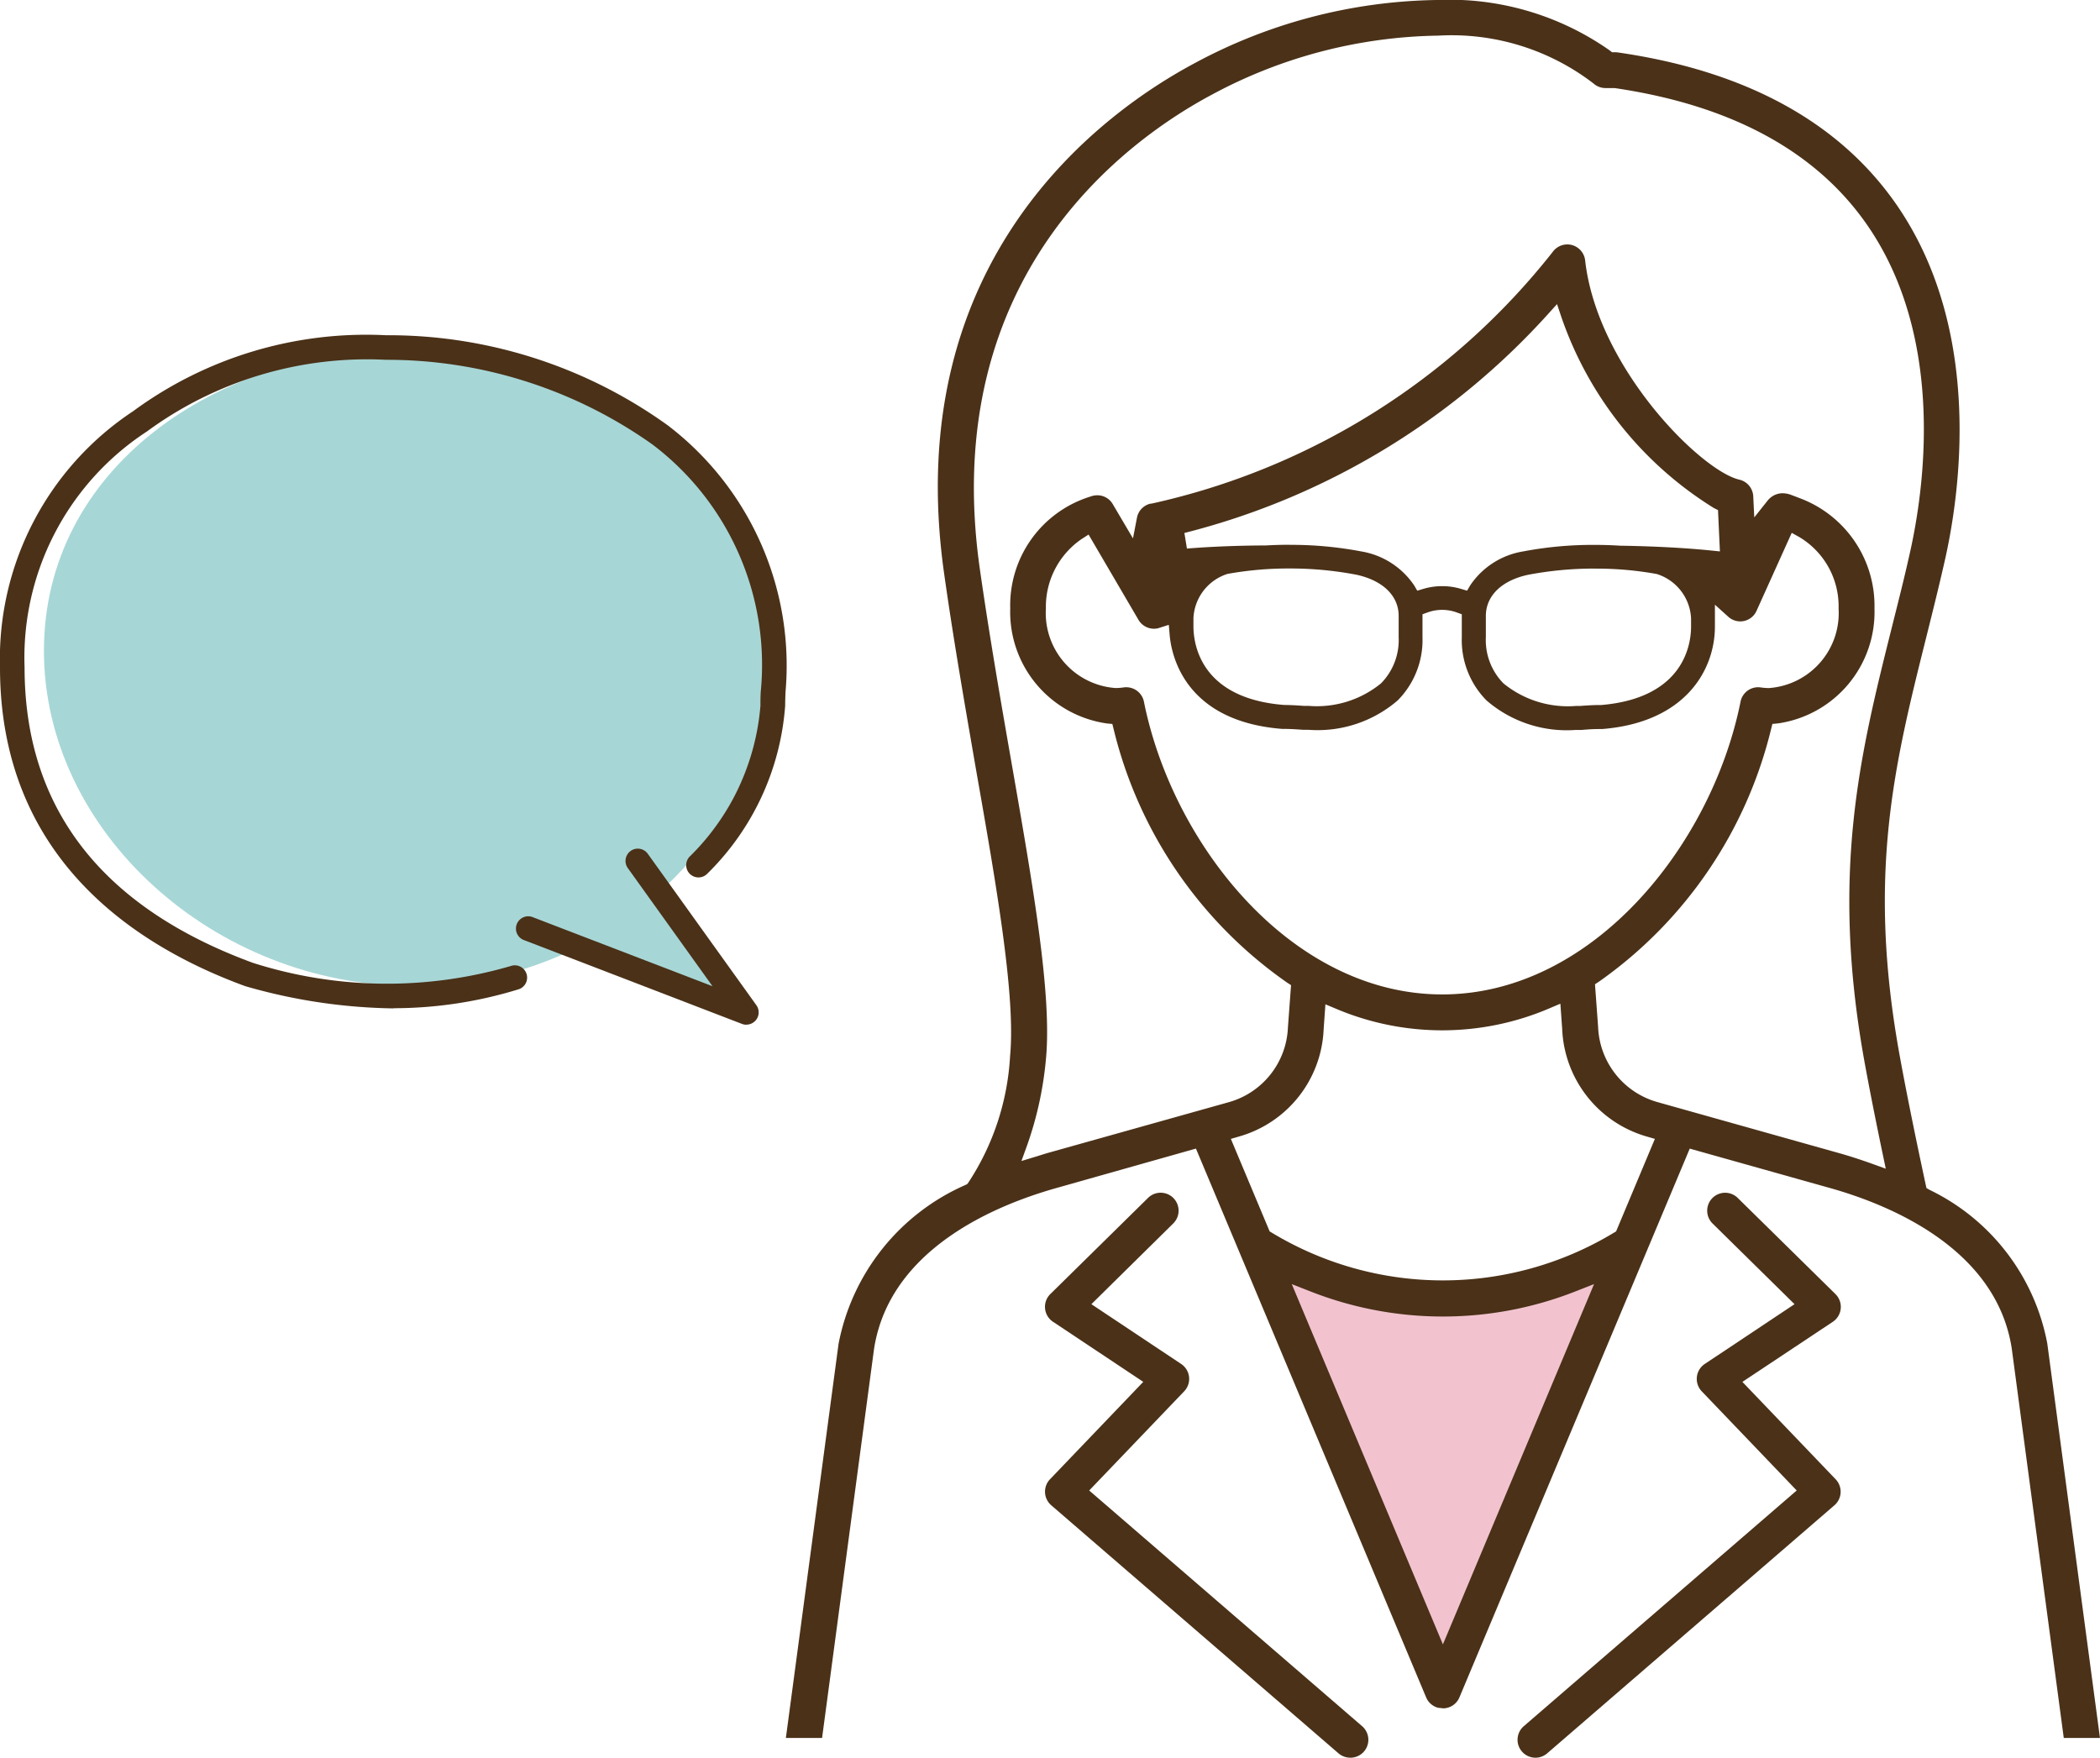
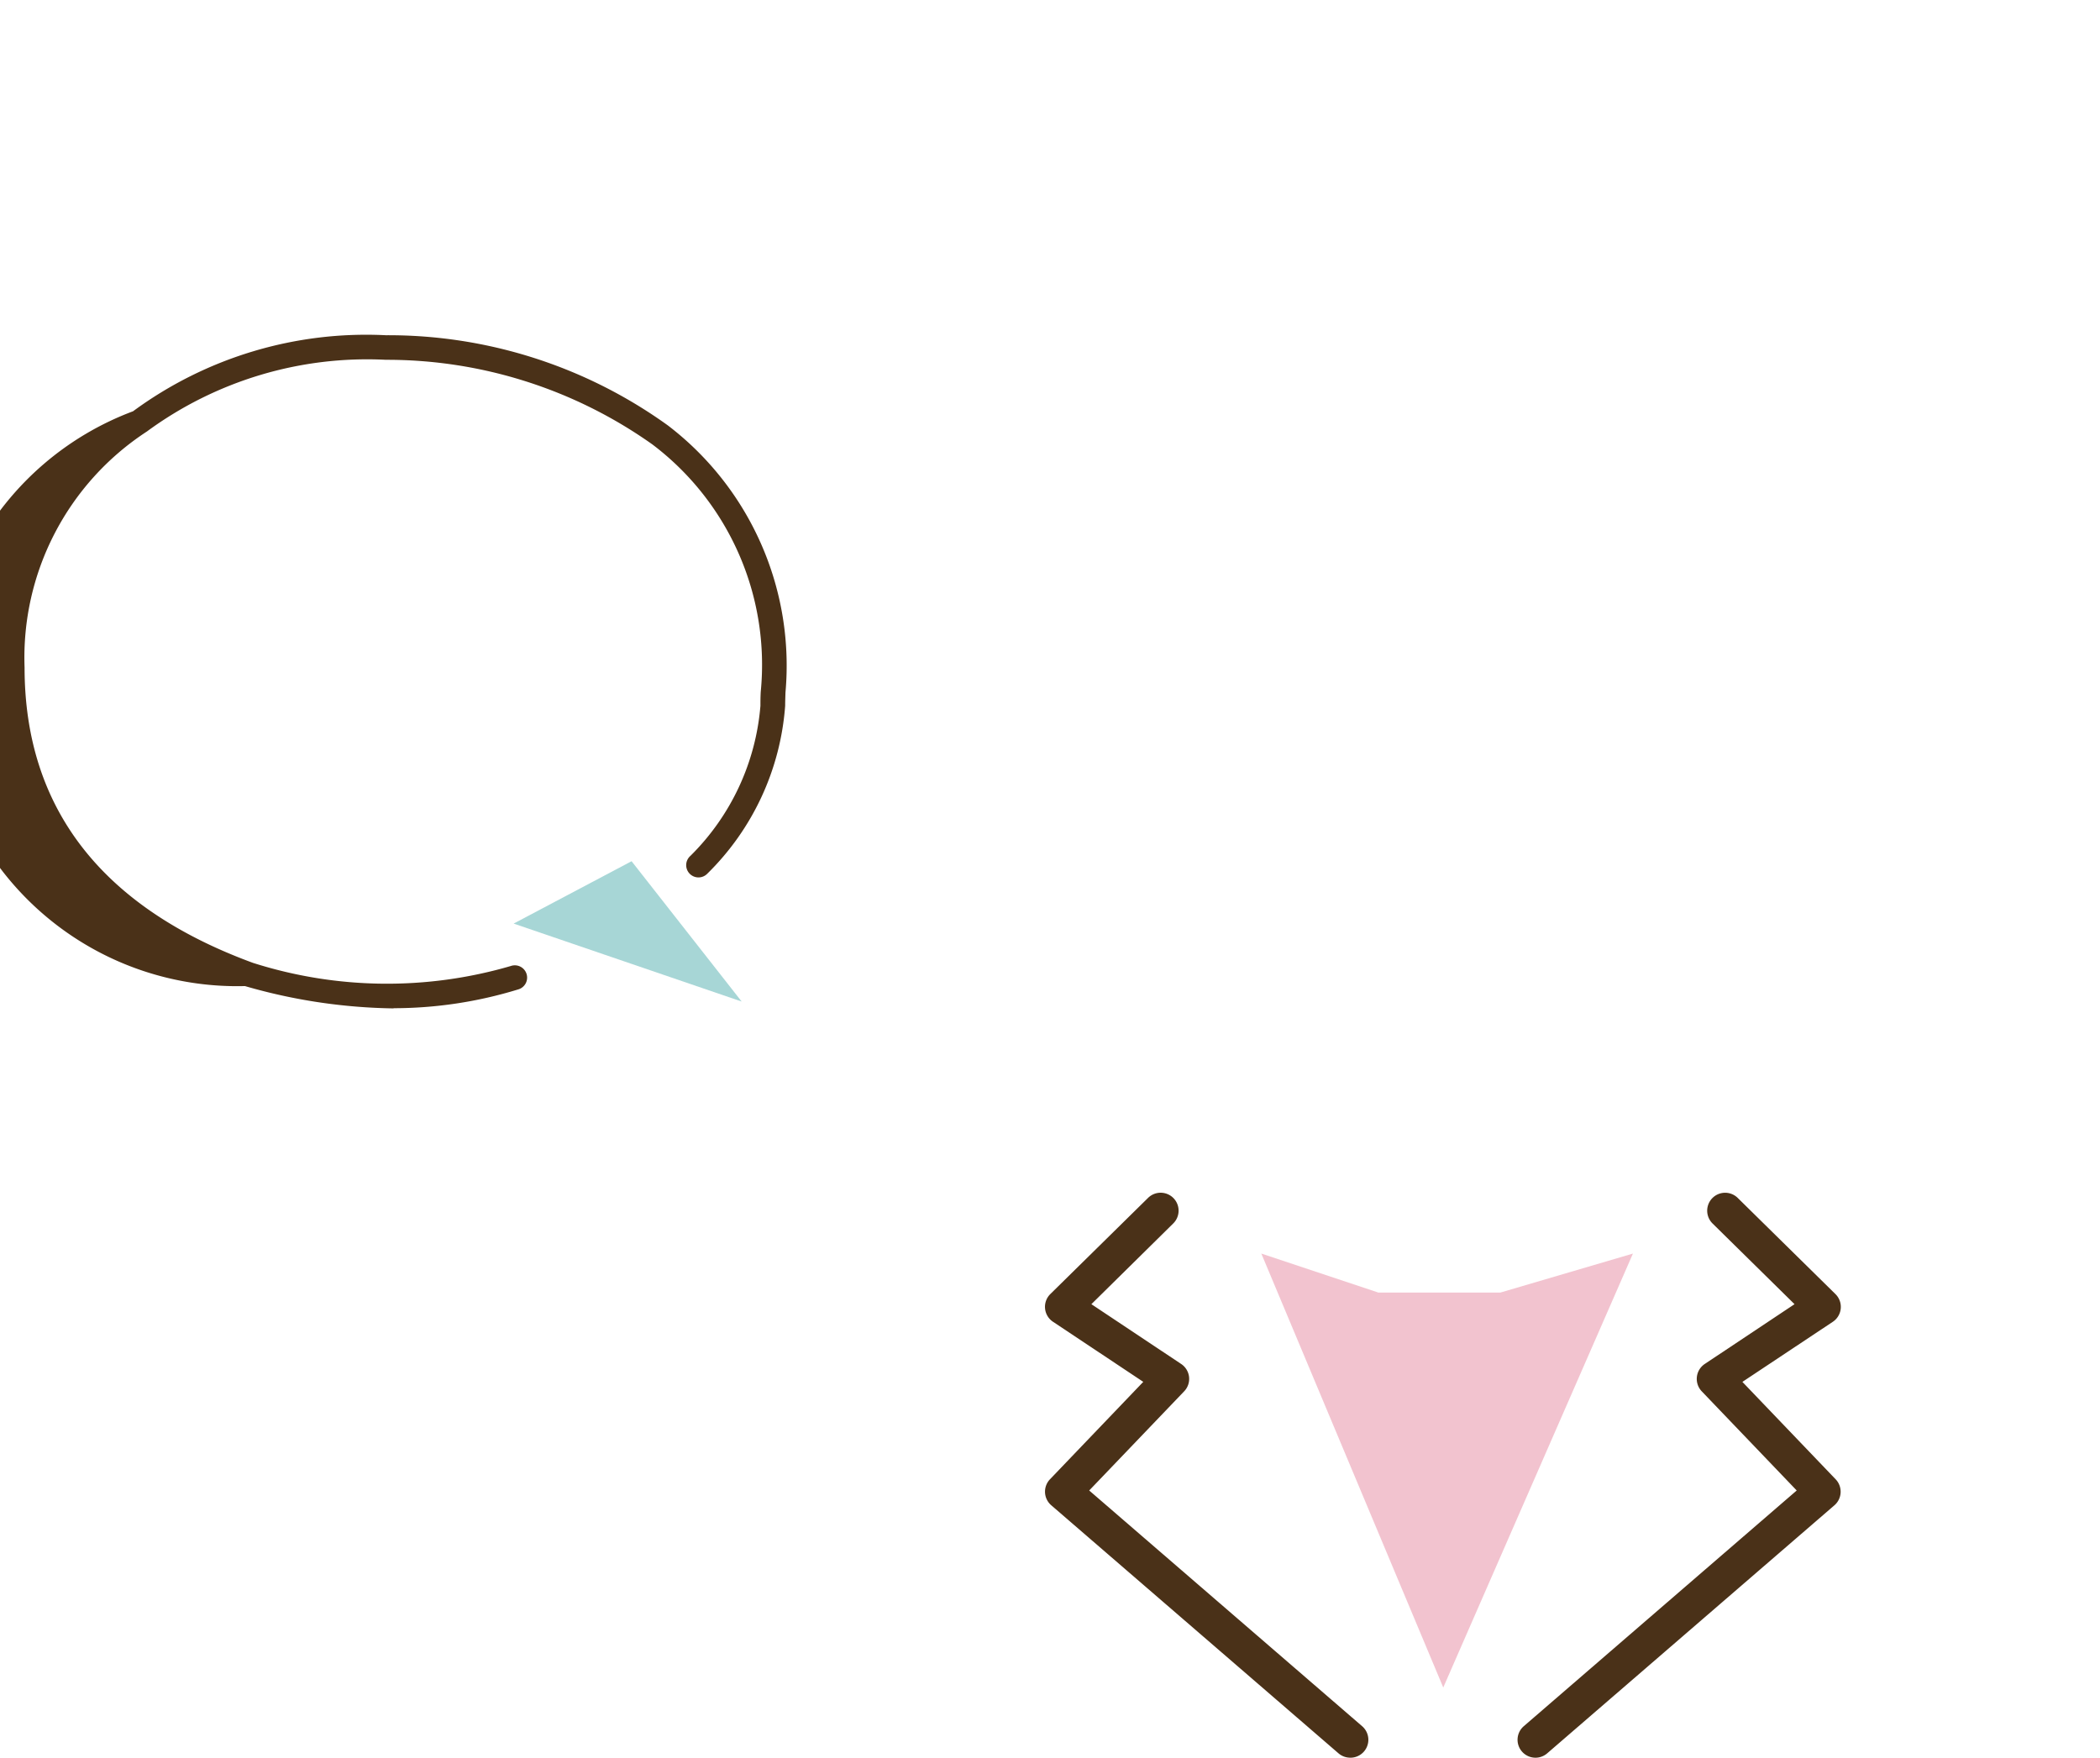
<svg xmlns="http://www.w3.org/2000/svg" width="67.344" height="56.37" viewBox="0 0 67.344 56.37">
  <defs>
    <style>.a{fill:#f2c3cf;}.b{fill:#4a3118;}.c{fill:#a7d6d6;}</style>
  </defs>
  <g transform="translate(-835.134 -410.63)">
    <path class="a" d="M542.583-15309.167l3.75,1.25h3.917l4.25-1.25-6.083,13.917Z" transform="translate(333 15760)" />
    <g transform="translate(860.336 410.63)">
      <path class="b" d="M92.344,167.718a.575.575,0,0,1-.376-1.011l8.752-7.559-3.047-3.182a.576.576,0,0,1,.1-.877l2.877-1.916-2.629-2.588a.575.575,0,1,1,.807-.82l3.134,3.084a.575.575,0,0,1-.084.889l-2.9,1.927,2.991,3.124a.576.576,0,0,1-.04.834l-9.211,7.955a.575.575,0,0,1-.376.14" transform="translate(-68.304 -111.347)" />
      <path class="b" d="M42.3,167.718a.574.574,0,0,1-.376-.14l-9.211-7.955a.575.575,0,0,1-.04-.834l2.991-3.124-2.895-1.927a.575.575,0,0,1-.085-.889l3.134-3.084a.575.575,0,0,1,.807.82L34,153.174l2.877,1.916a.575.575,0,0,1,.1.877l-3.047,3.182,8.752,7.559a.575.575,0,0,1-.376,1.011" transform="translate(-24.203 -111.348)" />
-       <path class="b" d="M40.98,55.737l-1.668-12.49c-.492-3.191-3.875-4.6-5.849-5.152l-4.477-1.258L21.6,54.435a.574.574,0,0,1-.51.353l-.177-.019a.574.574,0,0,1-.381-.333l-7.382-17.6L8.678,38.1c-1.973.555-5.357,1.963-5.851,5.163L1.161,55.737H0L1.689,43.1a7.007,7.007,0,0,1,4.076-5.1l.052-.027.035-.047A8.2,8.2,0,0,0,7.19,33.866c.183-1.911-.438-5.466-1.1-9.229C5.739,22.6,5.371,20.5,5.073,18.382,3.644,8.252,10.221,3.567,13.115,2.023A16.848,16.848,0,0,1,20.88,0a8.938,8.938,0,0,1,5.543,1.62l.07.055h.089a.629.629,0,0,1,.092.006c4.112.591,7.127,2.243,8.961,4.91,2.793,4.063,2,9.336,1.524,11.414-.189.835-.392,1.644-.587,2.426-1.026,4.1-1.91,7.63-.85,13.444.29,1.593.678,3.408.83,4.115l.025.113.1.057a6.883,6.883,0,0,1,3.774,4.924l1.69,12.654Zm-19.91-3,4.847-11.555-.563.221a11.616,11.616,0,0,1-8.568,0l-.563-.221ZM17.245,33.016a3.736,3.736,0,0,1-2.7,3.429l-.275.08,1.244,2.967.072.043a10.6,10.6,0,0,0,10.966,0l.072-.043,1.244-2.967-.275-.08A3.749,3.749,0,0,1,24.895,33l-.058-.811-.33.14a8.734,8.734,0,0,1-6.876.018l-.329-.138ZM31.97,15.82a.742.742,0,0,1,.254.047c.129.047.364.139.365.139a3.688,3.688,0,0,1,2.321,3.51A3.611,3.611,0,0,1,31.816,23.2l-.18.017-.044.175a13.916,13.916,0,0,1-5.52,8.092l-.125.082.1,1.365a2.61,2.61,0,0,0,1.9,2.413l5.833,1.639c.331.093.678.205,1.062.343l.43.155-.094-.448c-.236-1.128-.432-2.123-.584-2.956-1.1-6.059-.148-9.879.864-13.923.194-.777.4-1.578.584-2.409.438-1.931,1.184-6.821-1.351-10.507-1.636-2.379-4.367-3.864-8.117-4.414l-.018,0h-.273a.575.575,0,0,1-.384-.147,7.468,7.468,0,0,0-4.982-1.534,15.75,15.75,0,0,0-7.256,1.893c-2.68,1.43-8.772,5.772-7.445,15.183.3,2.1.661,4.19,1.015,6.213.7,4.014,1.307,7.477,1.108,9.542a11.306,11.306,0,0,1-.611,2.78l-.174.48.489-.148.124-.039c.067-.021.134-.042.2-.062L14.2,35.349a2.6,2.6,0,0,0,1.9-2.4l.1-1.354-.126-.082a13.9,13.9,0,0,1-5.561-8.12l-.044-.175-.18-.017a3.61,3.61,0,0,1-3.094-3.688,3.647,3.647,0,0,1,2.571-3.588.631.631,0,0,1,.216-.041.569.569,0,0,1,.5.283l.649,1.1.128-.666a.574.574,0,0,1,.439-.45l.018,0,.012,0A22.564,22.564,0,0,0,24.589,8.082a.578.578,0,0,1,.471-.243.57.57,0,0,1,.143.018.579.579,0,0,1,.428.492c.385,3.432,3.708,6.748,4.945,7.034a.577.577,0,0,1,.446.532l.033.678.423-.532a.621.621,0,0,1,.493-.243M10.919,22.041a.577.577,0,0,1,.563.462c.925,4.615,4.756,9.389,9.566,9.389s8.642-4.774,9.567-9.389a.574.574,0,0,1,.642-.457,1.942,1.942,0,0,0,.267.021,2.411,2.411,0,0,0,2.235-2.551,2.586,2.586,0,0,0-1.26-2.292l-.243-.135-1.128,2.5a.571.571,0,0,1-.908.189l-.427-.385v.7c0,1.386-.94,3.077-3.621,3.288h-.1c-.07,0-.234,0-.557.029-.078,0-.134,0-.19,0a3.934,3.934,0,0,1-2.854-.944,2.754,2.754,0,0,1-.795-2.03V19.7l-.169-.061a1.369,1.369,0,0,0-.923,0l-.169.061v.734a2.75,2.75,0,0,1-.794,2.028,3.933,3.933,0,0,1-2.854.944l-.17,0c-.337-.025-.5-.029-.575-.029h-.1c-3.139-.244-3.561-2.372-3.615-3.019l-.027-.319-.314.1-.022.008a.577.577,0,0,1-.636-.267L9.707,17.144l-.223.143a2.635,2.635,0,0,0-1.146,2.228,2.411,2.411,0,0,0,2.235,2.551,1.929,1.929,0,0,0,.267-.021.62.62,0,0,1,.079-.005m5.115.57c.091,0,.267.005.587.029l.155,0a3.25,3.25,0,0,0,2.31-.724,1.978,1.978,0,0,0,.565-1.479v-.685c0-.643-.508-1.136-1.355-1.319a11.217,11.217,0,0,0-2.146-.2,10.9,10.9,0,0,0-1.989.174,1.565,1.565,0,0,0-1.091,1.419v.261c0,.534.2,2.3,2.885,2.521Zm9.92-4.375a11.264,11.264,0,0,0-2.158.2c-.845.183-1.348.676-1.349,1.318v.683a1.982,1.982,0,0,0,.565,1.481,3.265,3.265,0,0,0,2.319.724h.132c.332-.025.512-.03.607-.03h.073c2.684-.225,2.887-1.985,2.885-2.52v-.263a1.569,1.569,0,0,0-1.1-1.419,10.846,10.846,0,0,0-1.979-.173m-9.788-.762a11.941,11.941,0,0,1,2.287.21,2.55,2.55,0,0,1,1.7,1.09l.1.17.19-.057a2.125,2.125,0,0,1,1.217,0l.19.057.1-.17a2.535,2.535,0,0,1,1.69-1.088,12,12,0,0,1,2.3-.211c.276,0,.553.009.823.026.617.009,1.795.041,2.9.153l.295.03-.061-1.325-.134-.067a11.663,11.663,0,0,1-4.889-6.124l-.139-.415-.293.324a23.437,23.437,0,0,1-11.657,7.016l.081.5c1.057-.087,2.122-.1,2.53-.1.265-.015.521-.022.775-.022" />
    </g>
    <g transform="translate(12.855 -24)">
-       <path class="c" d="M11.5.813C17.851.813,23,4.7,23,10.5S17.851,21.25,11.5,21.25-.312,16.3-.312,10.5,5.149.813,11.5.813Z" transform="translate(824 445)" />
      <path class="c" d="M509.533-15297.75l3.53,4.5-7.312-2.5Z" transform="translate(333 15760)" />
      <g transform="translate(822.279 445.381)">
        <g transform="translate(0 0)">
-           <path class="b" d="M12.622,21.589a17.934,17.934,0,0,1-4.733-.706l-.032-.01C4.273,19.561,0,16.723,0,10.654A9.521,9.521,0,0,1,4.266,2.439,12.617,12.617,0,0,1,12.374,0a15.339,15.339,0,0,1,9.04,2.89,9.69,9.69,0,0,1,3.775,8.568c-.005.162-.01.3-.01.426a8.408,8.408,0,0,1-2.5,5.388.394.394,0,1,1-.538-.575,7.644,7.644,0,0,0,2.245-4.813c0-.129,0-.28.01-.451A8.857,8.857,0,0,0,20.918,3.5,14.72,14.72,0,0,0,12.374.788a11.927,11.927,0,0,0-7.664,2.3A8.656,8.656,0,0,0,.788,10.654c0,4.5,2.464,7.69,7.324,9.475a14.158,14.158,0,0,0,8.27.1.394.394,0,1,1,.227.754,13.618,13.618,0,0,1-3.987.6" transform="translate(0 0)" />
-           <path class="b" d="M80.97,78.8a.4.4,0,0,1-.141-.026l-6.981-2.684a.394.394,0,1,1,.282-.735l5.753,2.211-2.724-3.8a.394.394,0,0,1,.64-.459l3.49,4.867a.394.394,0,0,1-.32.623" transform="translate(-57.033 -56.687)" />
+           <path class="b" d="M12.622,21.589a17.934,17.934,0,0,1-4.733-.706l-.032-.01A9.521,9.521,0,0,1,4.266,2.439,12.617,12.617,0,0,1,12.374,0a15.339,15.339,0,0,1,9.04,2.89,9.69,9.69,0,0,1,3.775,8.568c-.005.162-.01.3-.01.426a8.408,8.408,0,0,1-2.5,5.388.394.394,0,1,1-.538-.575,7.644,7.644,0,0,0,2.245-4.813c0-.129,0-.28.01-.451A8.857,8.857,0,0,0,20.918,3.5,14.72,14.72,0,0,0,12.374.788a11.927,11.927,0,0,0-7.664,2.3A8.656,8.656,0,0,0,.788,10.654c0,4.5,2.464,7.69,7.324,9.475a14.158,14.158,0,0,0,8.27.1.394.394,0,1,1,.227.754,13.618,13.618,0,0,1-3.987.6" transform="translate(0 0)" />
        </g>
      </g>
    </g>
  </g>
</svg>